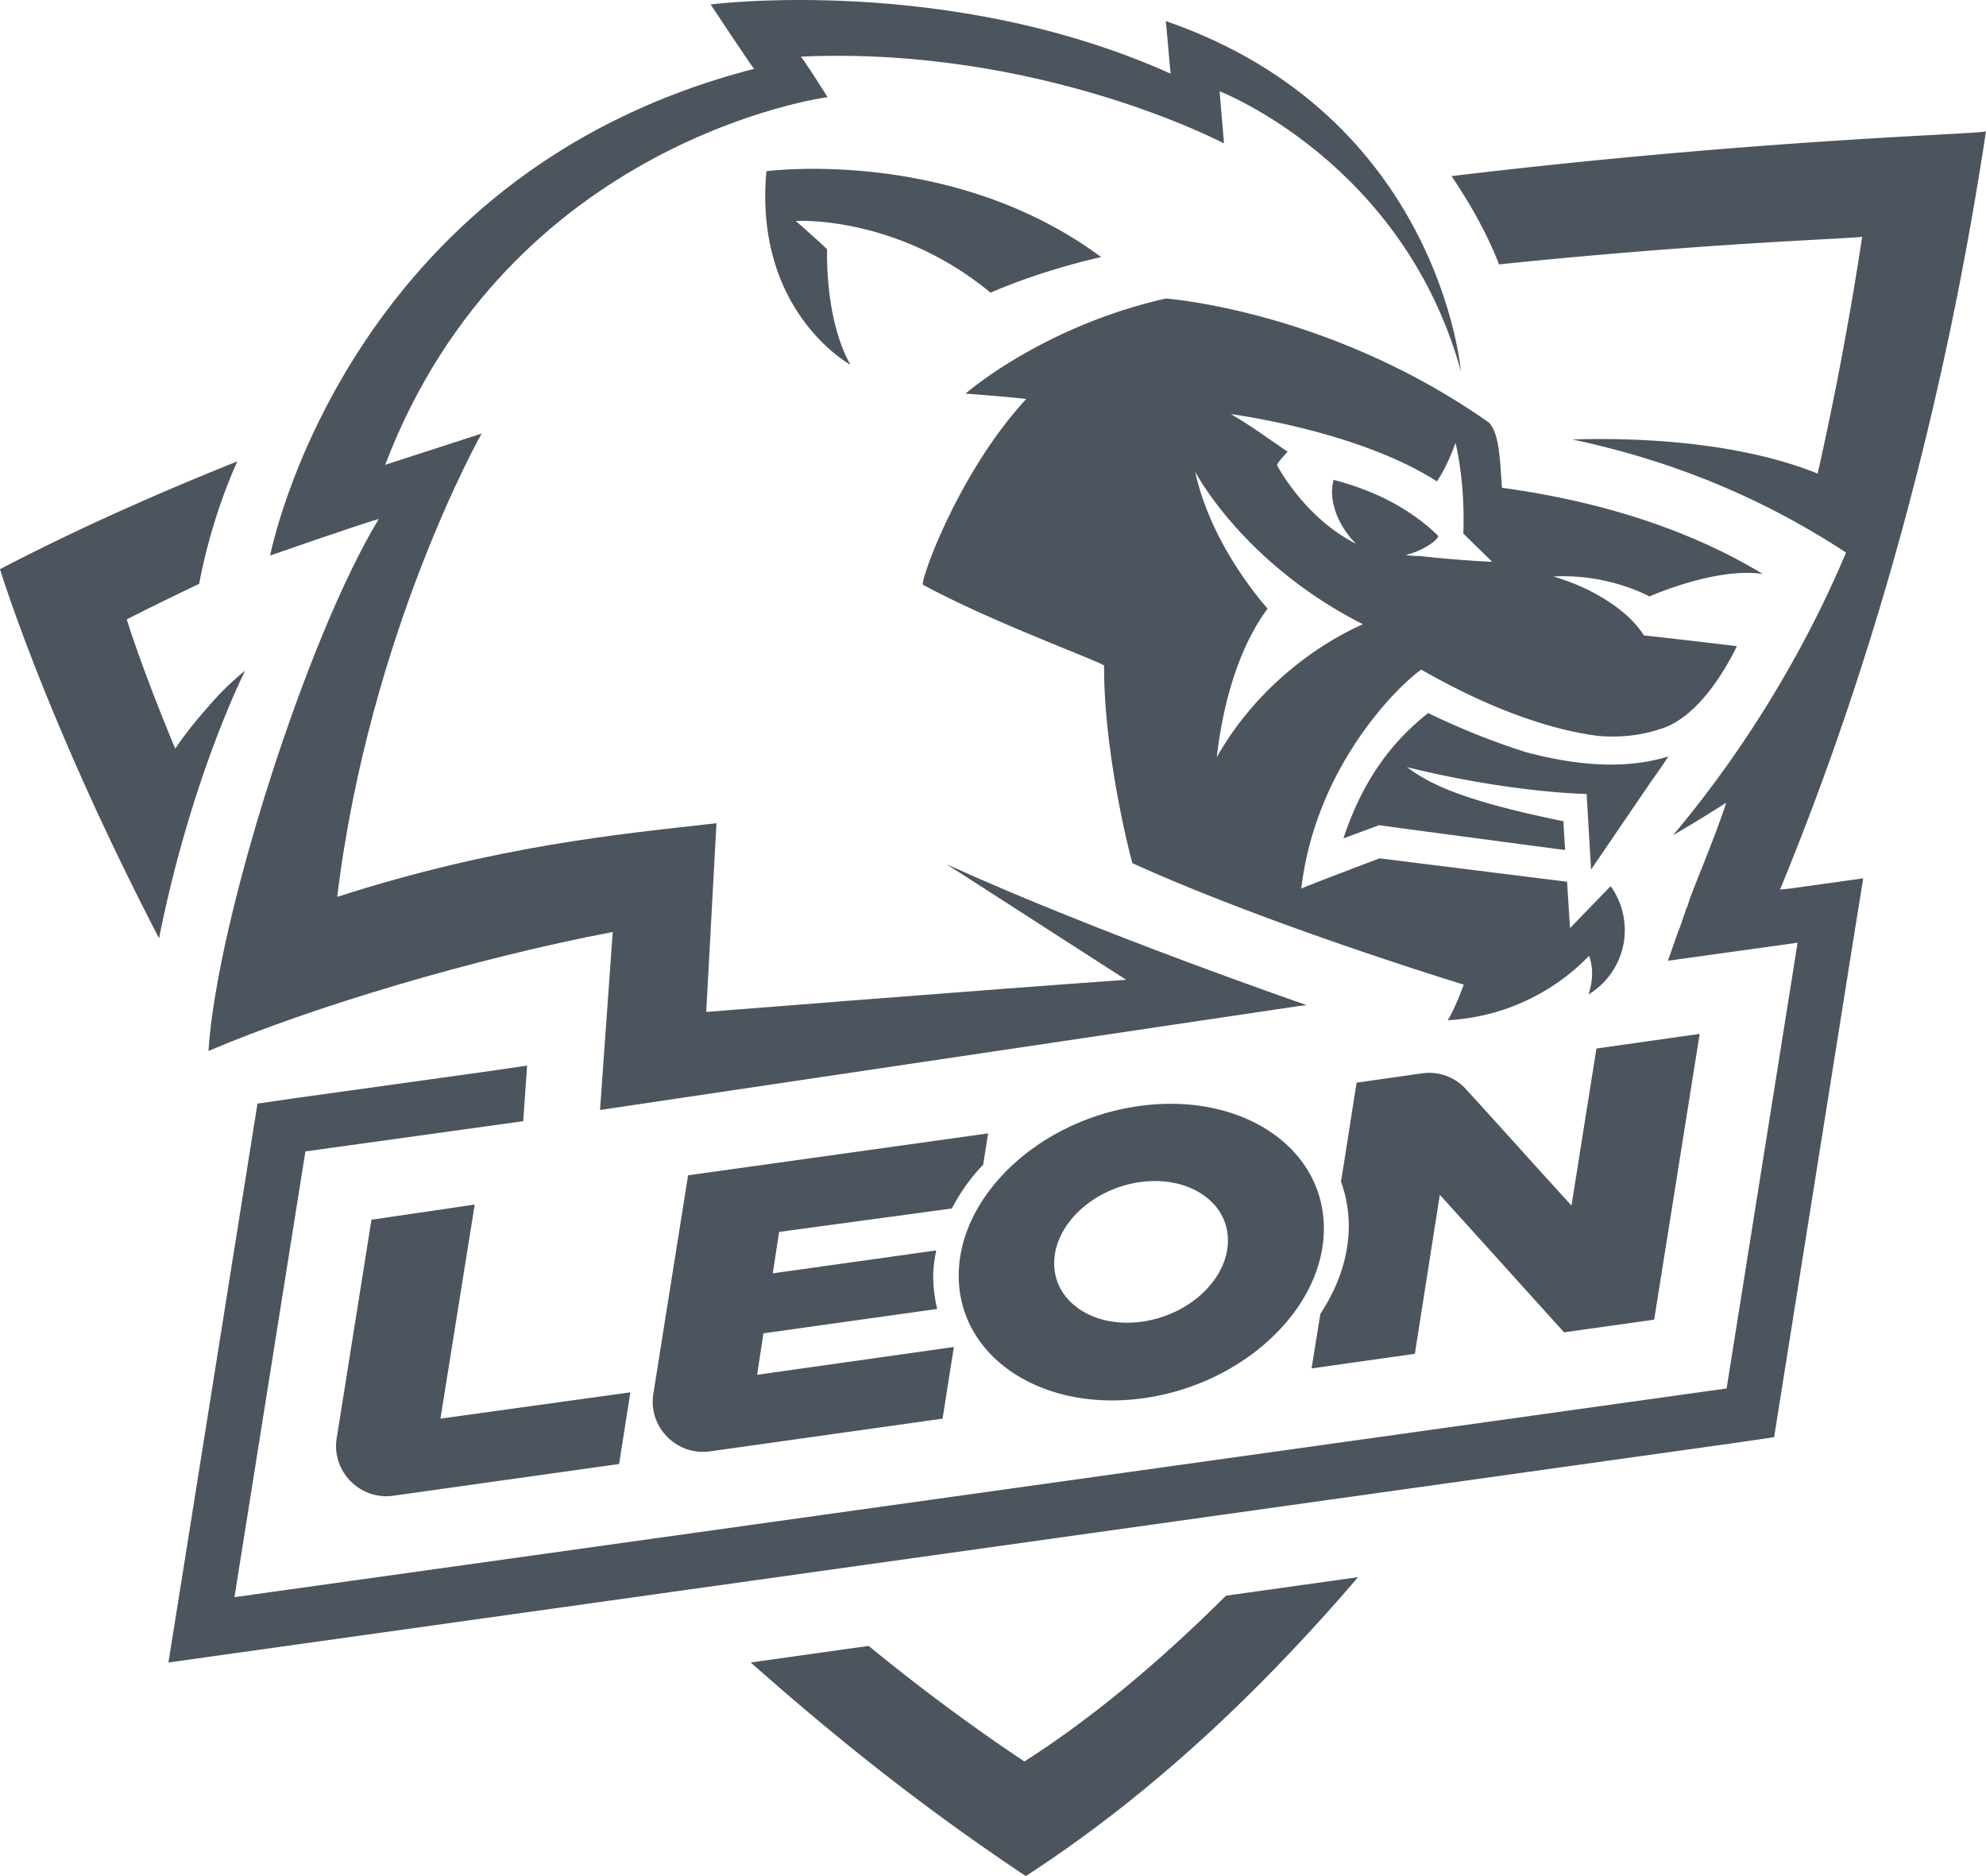
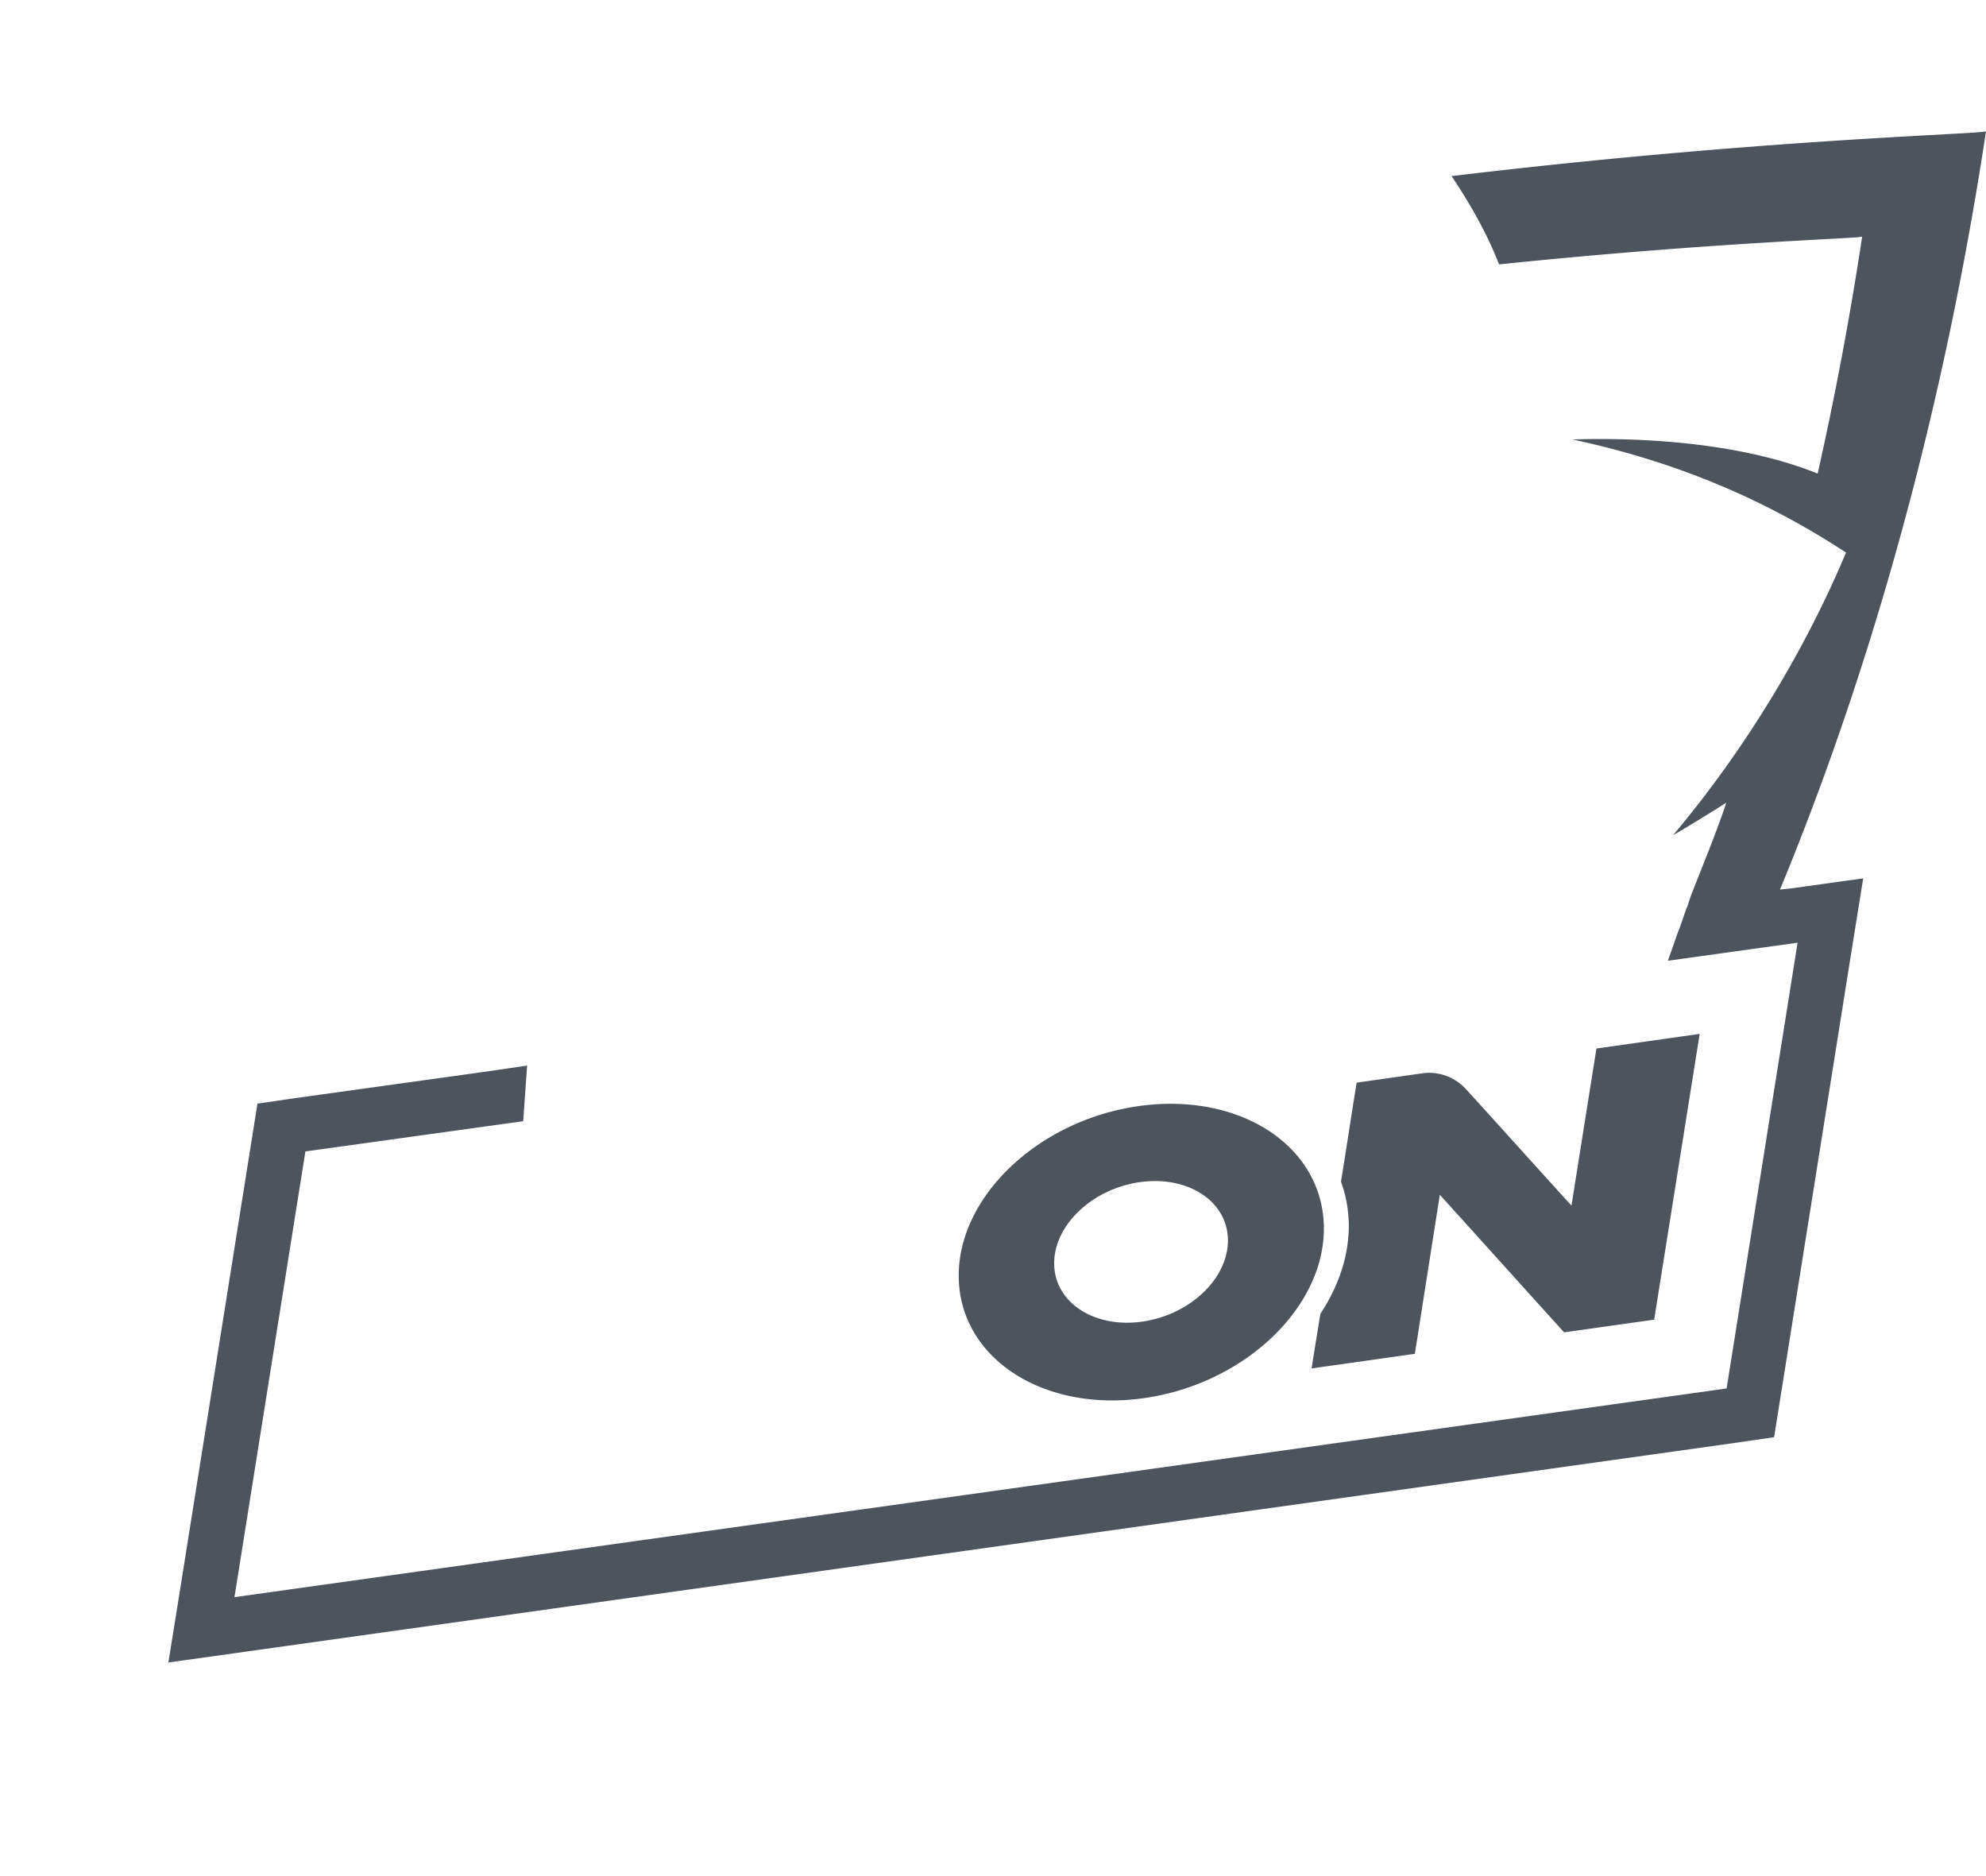
<svg xmlns="http://www.w3.org/2000/svg" width="72" height="68" fill="none" viewBox="0 0 72 68">
  <g fill="#4C555E" fill-rule="evenodd" clip-path="url(#a)" clip-rule="evenodd">
    <path d="M41.465 50.678c3.655-.513 6.582-3.305 6.53-6.222-.054-2.934-3.053-4.878-6.708-4.366-3.655.513-6.582 3.306-6.529 6.222.053 2.917 3.052 4.879 6.707 4.366Zm-.142-7.83c1.739-.248 3.176.69 3.194 2.086.017 1.396-1.367 2.722-3.106 2.969-1.738.247-3.175-.69-3.193-2.086-.018-1.396 1.366-2.722 3.105-2.97ZM52.2 43.307c1.507 1.662 2.998 3.323 4.506 4.985l3.264-.46 1.65-10.358-3.743.53-.905 5.692c-1.278-1.396-2.537-2.81-3.815-4.207a1.798 1.798 0 0 0-1.614-.583l-2.36.336c-.195 1.202-.373 2.404-.568 3.588.177.477.266.972.284 1.503.018 1.148-.355 2.262-1.03 3.287-.106.654-.212 1.308-.319 1.98l3.744-.53.905-5.763Z" />
-     <path d="M34.51 43.802a6.898 6.898 0 0 1 1.135-1.59l.178-1.132-10.877 1.52-1.26 7.919c-.195 1.202.852 2.262 2.059 2.086l8.427-1.185.409-2.598-7.133 1.008.23-1.503 6.3-.884a5.091 5.091 0 0 1-.143-1.042c-.017-.354.036-.725.107-1.079l-5.926.831.23-1.502 6.264-.849ZM13.467 44.209l-1.26 7.918c-.195 1.202.852 2.263 2.058 2.086l8.18-1.149.408-2.598-6.885.954 1.242-7.76-3.743.549Z" />
    <path d="m64.53 32.242.053-.123c3.283-7.972 5.891-17.27 7.417-27.362-.053.106-8.02.265-19.375 1.626.568.849 1.242 1.962 1.721 3.2 7.878-.814 13.13-.937 13.165-1.008a123.046 123.046 0 0 1-1.614 8.59c-2.893-1.166-6.565-1.308-8.89-1.237 3.638.778 6.867 2.103 9.919 4.1-.409.955-2.307 5.533-6.264 10.235.018 0 .923-.53 1.917-1.167l-.036.124c-.373 1.096-.816 2.156-1.224 3.2-.036.105-.071.194-.107.317-.017.053-.035.124-.07.177l-.249.725c-.018.035-.035.088-.053.123l-.266.76-.107.301 4.702-.654-2.573 16.156L8.5 57.89l2.572-16.156 7.896-1.096.142-2.015-1.58.23-6.741.937-1.455.212-2.804 17.605-.425 2.651 56.758-7.954 1.455-.212 2.804-17.605.426-2.651-2.662.371-.355.035Z" />
-     <path d="M7.558 38.093c3.726-1.59 9.652-3.358 14.656-4.313l-.461 6.452 25.319-3.765c.106-.018.195-.018.301-.035 0 0-7.594-2.617-13.059-5.109l6.512 4.19c-5.003.353-15.223 1.166-15.223 1.166l.372-6.84c-3.442.388-7.93.795-13.75 2.669 1.17-9.598 5.234-16.792 5.234-16.792l-3.495 1.131C18.47 5.04 30.003 3.52 30.003 3.52s-.923-1.467-.976-1.467c8.676-.39 15.348 3.146 15.348 3.146l-.16-1.891s6.653 2.563 8.747 10.145c0 0-.763-9.262-10.699-12.69.018.07.16 1.838.178 1.908C34.385-.952 25.762.161 25.762.161s1.544 2.334 1.58 2.334C12.454 6.312 9.794 20.135 9.794 20.135s3.14-1.096 3.939-1.326c-2.626 4.33-5.873 14.547-6.175 19.284Z" />
-     <path d="m57.682 31.518 2.182-3.2c.213-.3.426-.6.621-.901-1.42.442-3.14.389-5.18-.16.088.036.176.054.248.09-.09-.036-.16-.054-.249-.09a26.25 26.25 0 0 1-3.53-1.413c-.781.636-2.183 1.856-3.07 4.543.106-.036 1.295-.478 1.295-.478s.071.018 6.742.902c-.035-.601-.07-1.043-.053-1.043-3.815-.778-4.915-1.396-5.678-1.962 3.797.937 6.512.972 6.512.972l.16 2.74Z" />
-     <path d="M59.793 21.62s2.43-1.079 4.116-.814c-3.868-2.35-8.144-2.934-9.457-3.128-.07-.866-.07-1.91-.46-2.351-5.785-4.083-11.729-4.507-11.729-4.507-4.506 1.025-7.257 3.446-7.257 3.446s1.633.124 2.2.195c-2.484 2.687-3.867 6.646-3.743 6.734 2.537 1.379 6.511 2.81 6.565 2.934-.018 3.005.869 6.629 1.029 7.159 4.985 2.262 12.011 4.401 12.011 4.401s-.354.955-.585 1.29c3.194-.176 4.95-2.174 5.128-2.333.195.548.088 1.043-.018 1.397a2.727 2.727 0 0 0 .798-3.924l-1.472 1.52s-.053-.813-.107-1.68l-6.795-.848s-2.626.99-2.84 1.096c.516-4.437 3.532-7.37 4.348-7.936 2.785 1.59 4.915 2.21 6.423 2.404.87.07 1.632-.036 2.342-.283 1.348-.477 2.306-2.21 2.679-2.97-.692-.088-3.3-.389-3.371-.389-.48-.76-1.313-1.29-2.005-1.643a8.175 8.175 0 0 0-1.278-.495c2.023-.106 3.478.724 3.478.724Zm-15.685 5.832c.036-.106.267-3.27 1.846-5.39 0-.018-2.023-2.192-2.626-4.968.053.107 1.792 3.359 6.085 5.533-.017.018-3.3 1.29-5.305 4.825Zm7.346-7.3h-.089c-.142 0-.266-.017-.408-.035.745-.177 1.26-.636 1.171-.707-.798-.778-1.739-1.29-2.484-1.59-.745-.301-1.295-.425-1.295-.425-.23.83.266 1.785.816 2.316-1.898-.955-2.874-2.864-2.874-2.864.124-.194.266-.336.39-.477-.639-.424-1.26-.902-2.058-1.361 0 0 4.613.6 7.47 2.439.408-.6.674-1.396.674-1.396s.355 1.343.284 3.287l1.047 1.026a44.717 44.717 0 0 1-2.644-.213ZM35.911 10.608c2.005-.867 4.01-1.29 4.01-1.29-5.411-4.013-12.136-3.112-12.136-3.112-.461 5.109 3.052 7.018 3.052 7.018s-.887-1.344-.852-4.19c-.248-.247-1.135-1.025-1.135-1.025s3.637-.23 7.061 2.599ZM7.505 25.667c-.426.477-.816.972-1.153 1.467C5.128 24.2 4.595 22.45 4.595 22.45c.87-.442 1.74-.866 2.626-1.29.39-2.086 1.083-3.783 1.384-4.437C5.642 17.908 2.75 19.198 0 20.63c0 0 1.65 5.444 5.749 13.345v-.018c0 .018.017.035.017.053 1.171-5.868 3.123-9.704 3.123-9.704a10.07 10.07 0 0 0-1.384 1.361ZM37.136 63.846a71.872 71.872 0 0 1-5.643-4.189l-4.276.601c3.034 2.687 6.157 5.197 9.972 7.742 4.577-2.97 8.516-6.717 12.047-10.835l-4.79.672c-2.325 2.315-4.809 4.418-7.31 6.01Z" />
  </g>
  <defs>
    <clipPath id="a">
      <path fill="#fff" d="M0 0h72v68H0z" />
    </clipPath>
  </defs>
</svg>